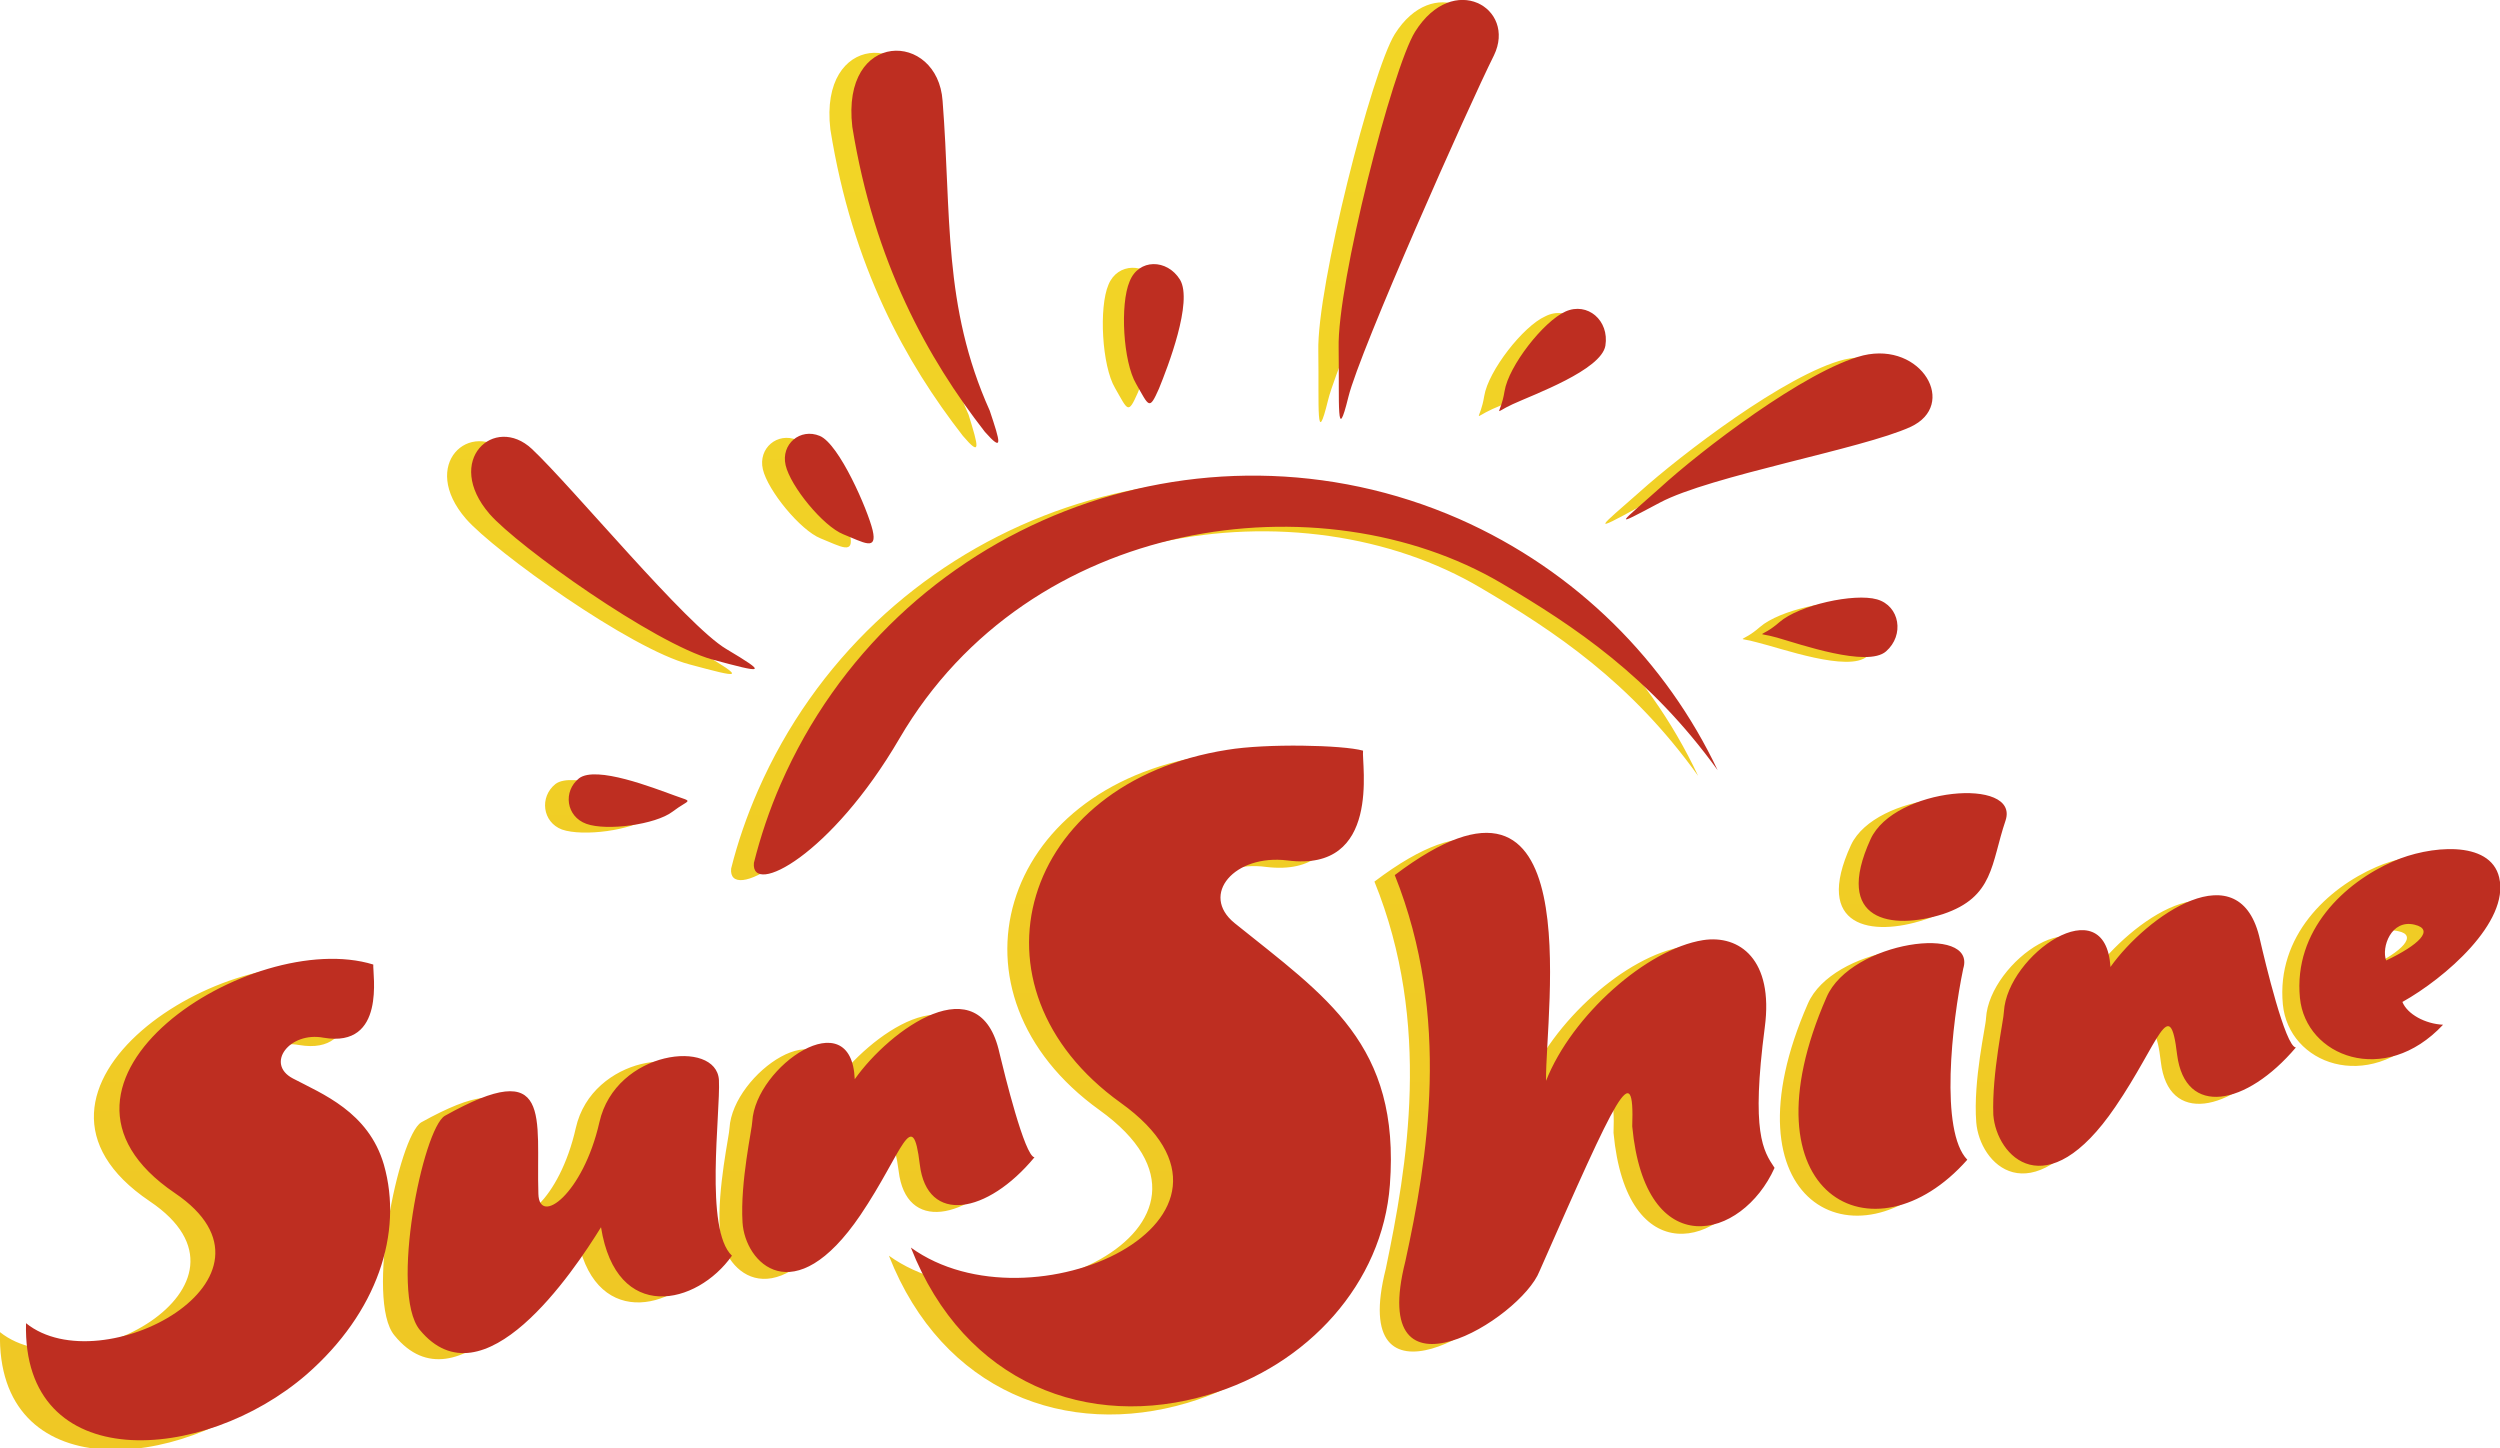
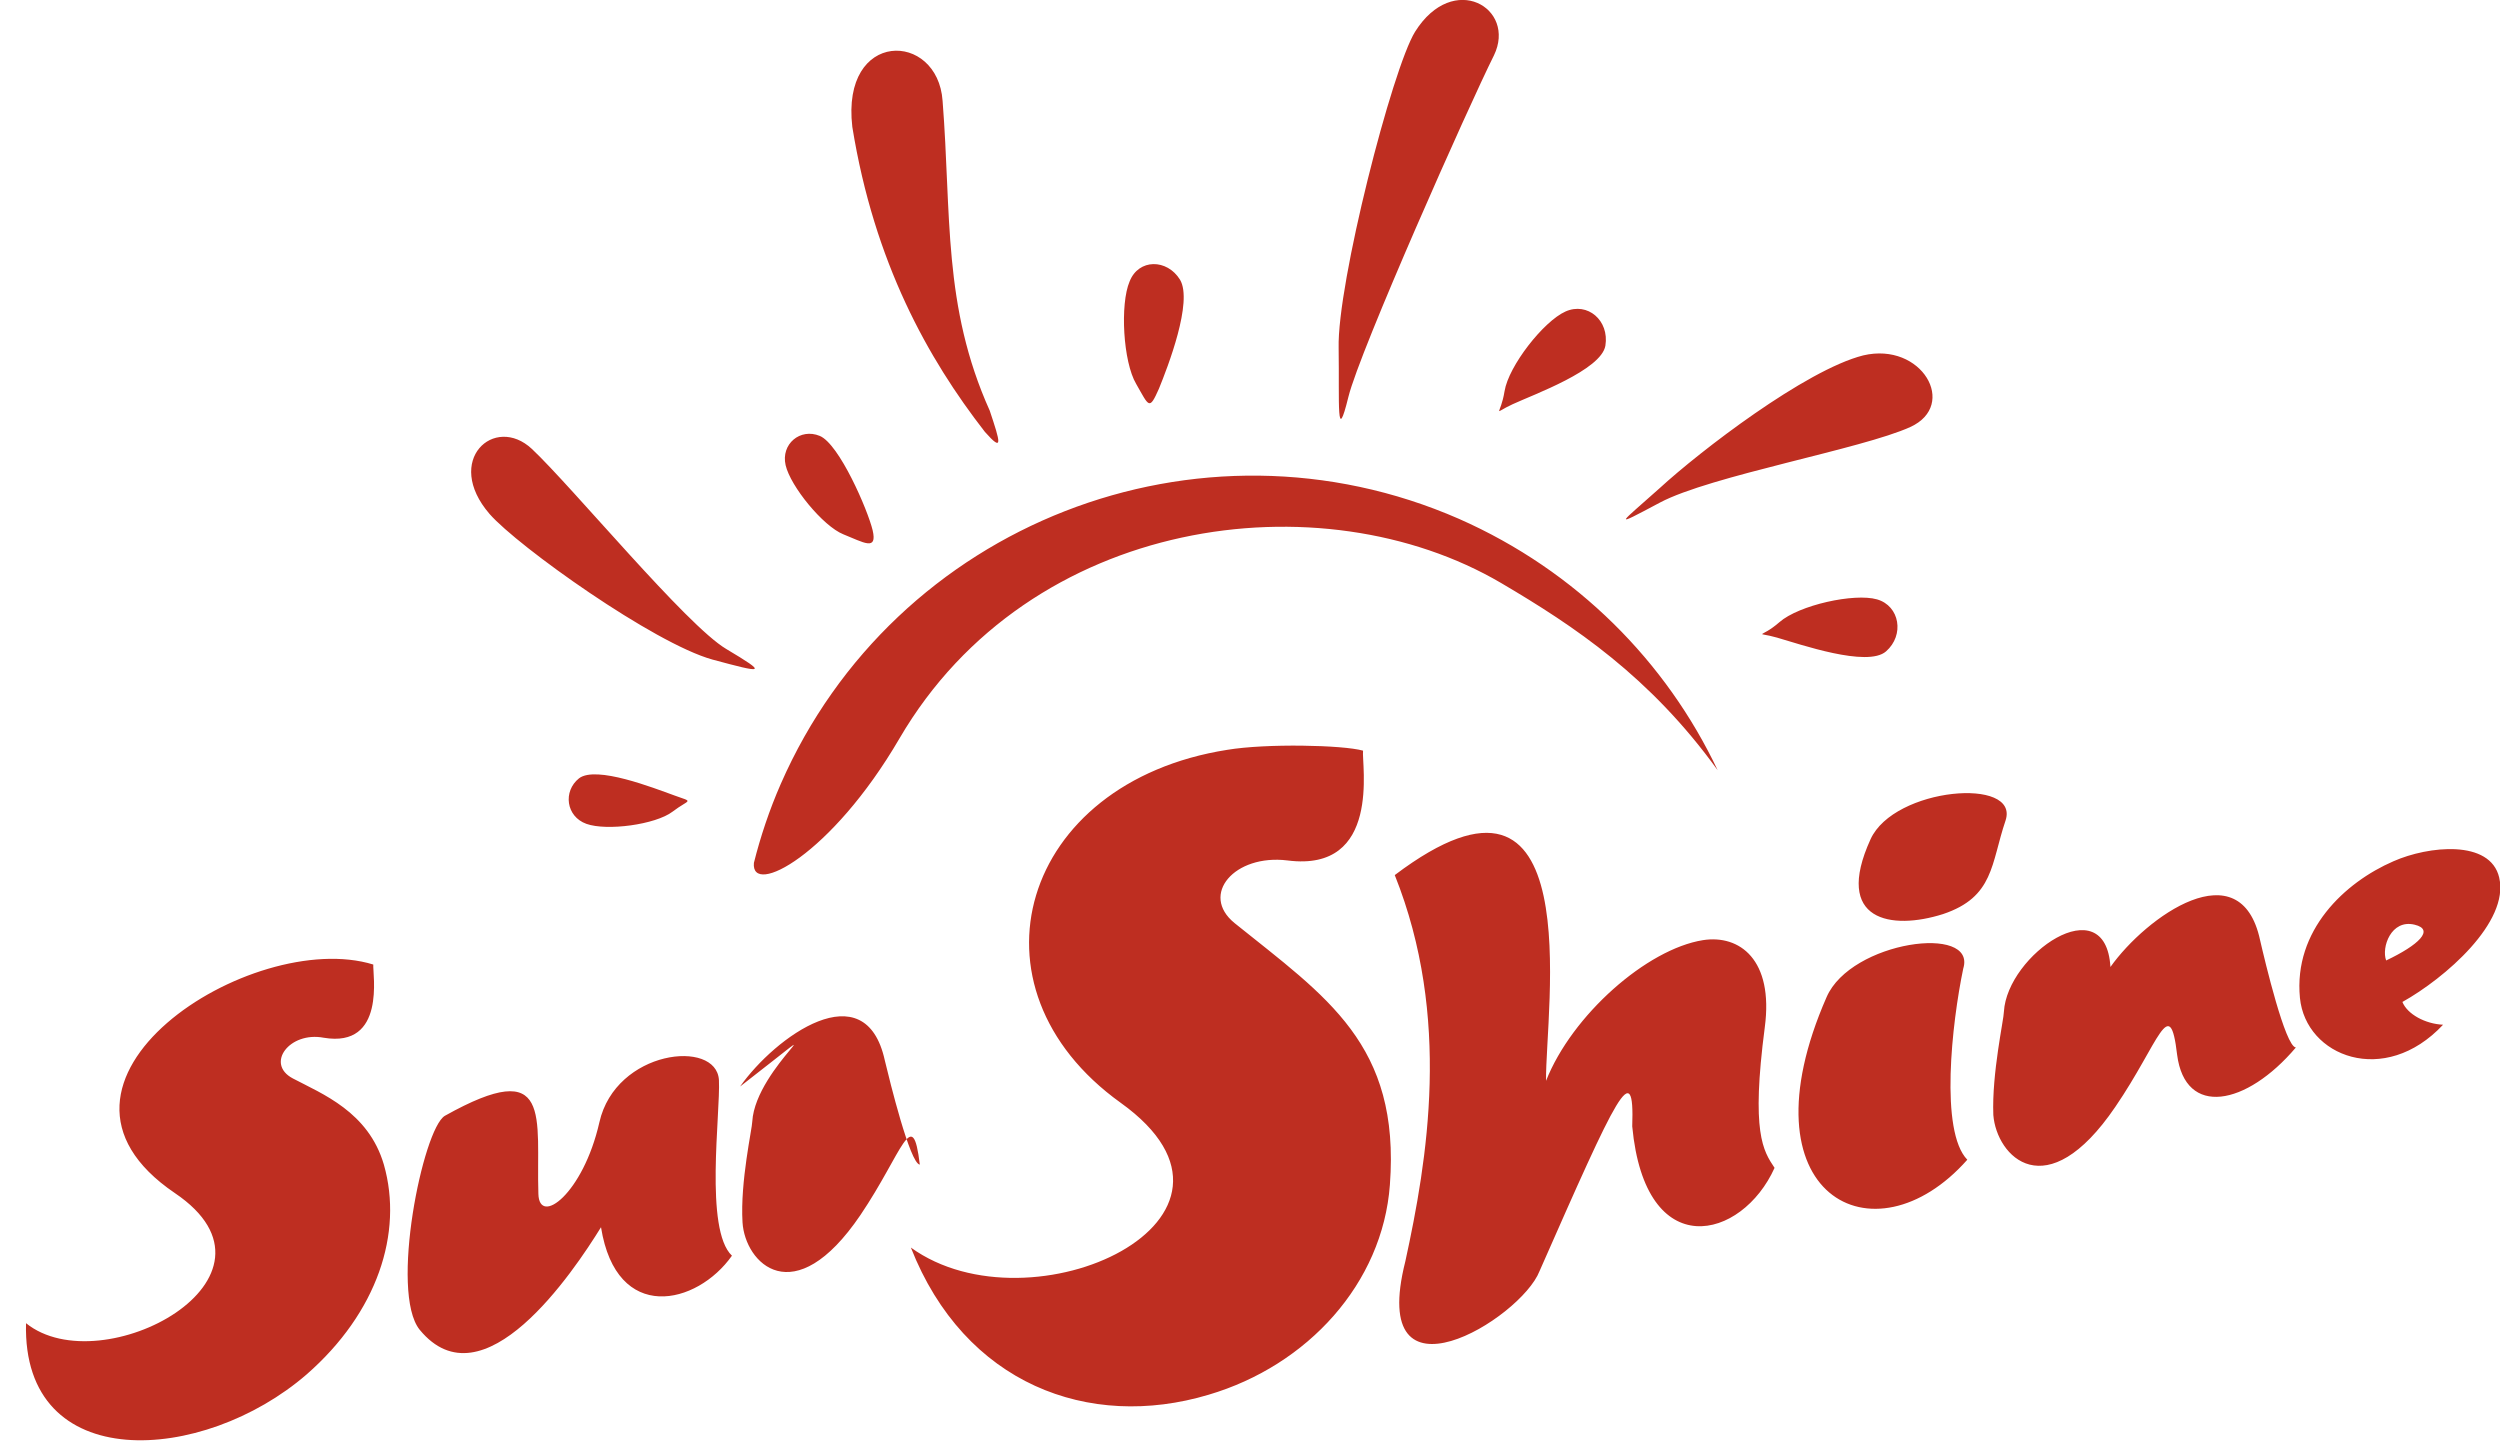
<svg xmlns="http://www.w3.org/2000/svg" version="1.1" id="Layer_1" x="0px" y="0px" width="307.4px" height="178.1px" viewBox="0 0 307.4 178.1" style="enable-background:new 0 0 307.4 178.1;" xml:space="preserve">
  <style type="text/css">
	.st0{fill-rule:evenodd;clip-rule:evenodd;fill:url(#SVGID_1_);}
	.st1{fill-rule:evenodd;clip-rule:evenodd;fill:#BE2E21;}
</style>
  <linearGradient id="SVGID_1_" gradientUnits="userSpaceOnUse" x1="152.691" y1="18.11" x2="152.691" y2="160.354">
    <stop offset="0" style="stop-color:#F2D526" />
    <stop offset="1" style="stop-color:#EFC825" />
  </linearGradient>
-   <path class="st0" d="M244.2,125.2c0.4-7,12.5-15.4,13.2-5.6c4.5-6.2,16-14.6,18.5-3.3c0.6,2.6,3.1,13.1,4.4,13.3  c-6.1,7.2-13.7,8.7-14.6,1c-0.9-7.7-2.2-1.5-7.6,6.4c-8.5,12.6-14.7,6.1-15.1,1C242.6,132.8,244.2,126.1,244.2,125.2L244.2,125.2z   M118.4,53.6c-7-9-13.6-20.8-16.3-37.7c-1.4-12,10.5-11.9,11.2-3.2c1.1,14.1,0,25.3,5.8,38.3C120.3,54.9,120.7,56.3,118.4,53.6  L118.4,53.6z M171.5,4.2c-2.8,4.5-9.6,31.1-9.4,39c0.1,6.9-0.3,12.1,1.2,6c1.4-5.7,14.9-35.9,17.9-42.2  C184.1,1.3,176.2-3.3,171.5,4.2L171.5,4.2z M226.8,44.2c-7.2,1.8-20.2,11.8-25.2,16.3c-5,4.4-6.2,5.2,0,1.8c6.2-3.3,25-6.6,31-9.3  C238.6,50.3,234,42.5,226.8,44.2L226.8,44.2z M57.3,63.8c3.5,4,20.2,16,27.5,17.9c6.3,1.7,6.9,1.8,1.7-1.3c-4.9-3-19-19.9-24-24.6  C57.8,51.4,51.5,57.1,57.3,63.8L57.3,63.8z M98,54.1c-2.4-1-4.8,1-4.2,3.6c0.6,2.6,4.6,7.5,7.1,8.5c2.5,1,4.2,2.1,3.6-0.5  C103.9,63.2,100.5,55.2,98,54.1L98,54.1z M142.5,34.9c1.6,2.7-1.5,10.7-2.6,13.4c-1.2,2.7-1.2,2.2-2.8-0.6c-1.6-2.7-2-9.9-0.8-12.7  C137.4,32.3,140.9,32.2,142.5,34.9L142.5,34.9z M195,43c-0.5,3-8.8,6.1-11.5,7.3c-2.6,1.2-1.5,1.5-1-1.6c0.5-3.1,4.8-8.6,7.5-9.8  C192.7,37.5,195.5,39.9,195,43L195,43z M68.3,96.4c2.1-1.6,9.3,1.2,11.7,2.1c2.5,0.9,1.9,0.4-0.2,2c-2.1,1.6-8.1,2.4-10.7,1.5  C66.7,101.1,66.3,98,68.3,96.4L68.3,96.4z M89.9,106.8c-0.4,4.2,9.6-0.9,18-15.3C123.9,64,160,59.2,182.1,72.3  c9,5.3,18.4,11.5,26.7,23.1c-6.3-13.4-17.3-24.6-31.9-31c-32.1-14.1-69.6,0.6-83.7,32.8C91.8,100.4,90.7,103.6,89.9,106.8  L89.9,106.8z M229.6,80.7c-2.3,2-10.6-1-13.5-1.7c-2.8-0.8-2.1,0.2,0.3-1.9c2.4-2.1,9.2-3.6,12-2.8  C231.4,75.1,231.9,78.7,229.6,80.7L229.6,80.7z M244.3,101.6c1.8-5.4-13.7-4.1-16.7,2.3c-4.7,10.2,2.6,11.3,9,9.2  C243,111.1,242.5,107,244.3,101.6L244.3,101.6z M239.2,119.9c-1.4,6.7-2.9,20.1,0.5,23.5c-11.5,13.1-28.1,4.4-17.4-20  C225.3,116.5,240.8,114.4,239.2,119.9L239.2,119.9z M169,108.4c24.2-18.3,18.6,16.7,18.6,25.4c3.2-8.2,12.4-16.3,19.4-17.4  c4.5-0.7,8.8,2.4,7.7,10.7c-1.7,13.1-0.2,15.2,1.2,17.4c-4,9-15.9,11.9-17.5-5.2c0.3-8.6-1.8-4.1-11.4,17.9  c-2.3,6-21.3,17.4-16.6-1.2C173,143.5,176.1,125.9,169,108.4L169,108.4z M280.7,123.5c0.7,7.3,10.4,11,17.6,3.3  c-2.2-0.1-4.4-1.3-5-2.8c5.2-2.9,13.2-9.8,11.9-15.4c-1.1-4.7-8.7-3.9-13-2C286.2,109.2,279.9,115.1,280.7,123.5L280.7,123.5z   M291.4,118.9c-0.6-1.7,0.6-5.1,3.5-4.4C297.3,115,295.4,117,291.4,118.9L291.4,118.9z M149.2,114.3c11.3,9.1,20.5,15,19.2,32.3  c-0.9,12.1-10.2,22.3-22.4,25.9c-14.8,4.4-30.1-1.3-36.7-18.1c14.9,10.7,45.8-3.6,25.9-17.9c-19.9-14.3-12.4-39.6,13.1-43.6  c4.8-0.8,14.2-0.6,16.8,0.1c-0.2,1.6,2.3,15-9.4,13.6C149.2,105.7,144.8,110.8,149.2,114.3L149.2,114.3z M89.7,138.7  c0,0.8-1.5,7.4-1.2,12.4c0.3,5,6.3,11.3,14.6-0.9c5.3-7.7,6.4-13.7,7.4-6.2c0.9,7.5,8.3,6.1,14.2-0.9c-1.2-0.1-3.7-10.3-4.3-12.9  c-2.4-11-13.6-2.9-17.9,3.2C101.9,123.8,90.1,132,89.7,138.7L89.7,138.7z M51.8,138c13.5-7.5,11.3,0.2,11.5,9.6c0.1,4,5.5,0,7.5-8.9  c2-8.9,14.5-10.3,14.7-5.3c0.2,4.1-1.8,18.5,1.6,21.7c-4.3,6.2-14.3,8.4-16.2-3.5c-3.5,5.6-14.6,22.2-22.4,12.6  C44.9,159.9,49,139.7,51.8,138L51.8,138z M32.9,133.5c-3.4-1.8-0.4-5.8,3.9-5c7.8,1.3,6-7.9,6.1-9c-15-4.6-44.8,14.5-24.5,28.2  c15.5,10.4-9,23.6-18.4,16.1c-0.5,18.9,21.9,17.4,34.6,6.3c8.7-7.6,12-17.5,9.5-25.8C42.3,137.6,36.5,135.4,32.9,133.5z" />
-   <path class="st1" d="M246.4,124.4c0.4-7,12.5-15.4,13.1-5.5c4.4-6.2,16-14.5,18.4-3.3c0.6,2.6,3.1,13.1,4.4,13.2  c-6.1,7.2-13.6,8.6-14.6,0.9c-0.9-7.7-2.2-1.5-7.6,6.4c-8.5,12.5-14.6,6.1-15,1C244.9,132,246.4,125.3,246.4,124.4L246.4,124.4z   M121.1,53.1c-7-9-13.6-20.8-16.3-37.5c-1.4-12,10.5-11.8,11.1-3.2c1.1,14,0,25.2,5.8,38.1C123,54.4,123.4,55.7,121.1,53.1  L121.1,53.1z M174,3.9c-2.8,4.5-9.6,31-9.4,38.9c0.1,6.9-0.3,12.1,1.2,6c1.4-5.7,14.8-35.8,17.9-42C186.5,1,178.7-3.6,174,3.9  L174,3.9z M229.1,43.7C222,45.5,209,55.5,204.1,60c-4.9,4.4-6.2,5.1,0,1.8c6.2-3.3,24.9-6.6,30.8-9.3  C240.8,49.8,236.3,42,229.1,43.7L229.1,43.7z M60.2,63.2c3.5,4,20.2,15.9,27.4,17.9c6.3,1.7,6.9,1.8,1.7-1.3  c-4.9-2.9-18.9-19.9-23.9-24.6C60.8,50.9,54.5,56.6,60.2,63.2L60.2,63.2z M100.8,53.6c-2.4-1-4.8,1-4.2,3.6c0.6,2.6,4.6,7.5,7.1,8.5  c2.5,1,4.2,2.1,3.6-0.5C106.7,62.7,103.2,54.6,100.8,53.6L100.8,53.6z M145.1,34.4c1.6,2.7-1.5,10.7-2.6,13.4  c-1.2,2.7-1.2,2.2-2.8-0.6c-1.6-2.7-2-9.8-0.8-12.6C140,31.8,143.5,31.8,145.1,34.4L145.1,34.4z M197.4,42.5c-0.5,3-8.8,6-11.4,7.2  c-2.6,1.2-1.5,1.5-1-1.6c0.5-3.1,4.8-8.6,7.5-9.8C195.2,37.1,197.9,39.4,197.4,42.5L197.4,42.5z M71.2,95.7  c2.1-1.6,9.2,1.2,11.7,2.1c2.5,0.9,1.9,0.4-0.2,2c-2.1,1.6-8.1,2.4-10.6,1.5C69.6,100.4,69.2,97.3,71.2,95.7L71.2,95.7z M92.7,106.1  c-0.4,4.2,9.5-0.9,17.9-15.3c16-27.4,51.9-32.1,74-19.1c9,5.3,18.3,11.5,26.6,23c-6.3-13.3-17.3-24.5-31.8-30.9  c-32-14-69.4,0.6-83.4,32.6C94.6,99.6,93.5,102.9,92.7,106.1L92.7,106.1z M231.9,80.1c-2.3,2-10.6-0.9-13.4-1.7  c-2.8-0.8-2.1,0.2,0.3-1.9c2.4-2.1,9.2-3.6,12-2.8C233.6,74.5,234.2,78.1,231.9,80.1L231.9,80.1z M246.6,100.9  c1.8-5.4-13.7-4.1-16.6,2.3c-4.6,10.1,2.6,11.2,8.9,9.2C245.2,110.3,244.8,106.2,246.6,100.9L246.6,100.9z M241.4,119.1  c-1.4,6.7-2.9,20,0.5,23.5c-11.5,13-28,4.4-17.3-20C227.6,115.7,243.1,113.6,241.4,119.1L241.4,119.1z M171.5,107.6  c24.1-18.2,18.5,16.6,18.6,25.3c3.2-8.1,12.4-16.2,19.3-17.3c4.5-0.7,8.7,2.4,7.6,10.7c-1.7,13-0.2,15.2,1.2,17.3  c-4,8.9-15.9,11.9-17.5-5.1c0.3-8.6-1.8-4-11.4,17.8c-2.3,5.9-21.2,17.4-16.5-1.2C175.5,142.7,178.5,125.1,171.5,107.6L171.5,107.6z   M282.8,122.7c0.7,7.2,10.4,11,17.6,3.3c-2.2-0.1-4.4-1.3-5-2.8c5.2-2.9,13.2-9.8,11.9-15.3c-1.1-4.7-8.7-3.9-13-2  C288.3,108.5,282,114.4,282.8,122.7L282.8,122.7z M293.4,118.1c-0.6-1.6,0.6-5.1,3.5-4.4C299.4,114.3,297.4,116.2,293.4,118.1  L293.4,118.1z M151.8,113.5c11.3,9.1,20.4,14.9,19.1,32.2c-0.9,12.1-10.1,22.2-22.3,25.8c-14.7,4.4-30-1.3-36.6-18.1  c14.8,10.7,45.6-3.6,25.8-17.8c-19.8-14.2-12.3-39.4,13.1-43.4c4.8-0.8,14.2-0.6,16.7,0.1c-0.2,1.6,2.3,15-9.3,13.5  C151.8,105,147.5,110,151.8,113.5L151.8,113.5z M92.5,137.9c0,0.8-1.5,7.4-1.2,12.4c0.3,5,6.3,11.2,14.5-0.9  c5.2-7.7,6.4-13.7,7.3-6.2c0.9,7.4,8.3,6.1,14.1-0.9c-1.2-0.1-3.7-10.3-4.3-12.8c-2.4-11-13.5-2.9-17.8,3.2  C104.7,123,92.9,131.1,92.5,137.9L92.5,137.9z M54.7,137.2c13.4-7.5,11.2,0.2,11.5,9.6c0.1,4,5.5,0,7.5-8.8  c2-8.9,14.4-10.3,14.7-5.2c0.2,4.1-1.8,18.4,1.6,21.6c-4.3,6.1-14.2,8.4-16.1-3.5c-3.4,5.5-14.5,22.1-22.3,12.6  C47.9,158.9,52,138.8,54.7,137.2L54.7,137.2z M36,132.6c-3.4-1.8-0.4-5.8,3.8-5c7.7,1.3,6-7.9,6.1-9c-14.9-4.6-44.6,14.4-24.4,28.1  c15.4,10.4-9,23.5-18.3,16c-0.5,18.8,21.8,17.3,34.5,6.3c8.7-7.6,11.9-17.4,9.5-25.8C45.3,136.7,39.6,134.5,36,132.6z" />
+   <path class="st1" d="M246.4,124.4c0.4-7,12.5-15.4,13.1-5.5c4.4-6.2,16-14.5,18.4-3.3c0.6,2.6,3.1,13.1,4.4,13.2  c-6.1,7.2-13.6,8.6-14.6,0.9c-0.9-7.7-2.2-1.5-7.6,6.4c-8.5,12.5-14.6,6.1-15,1C244.9,132,246.4,125.3,246.4,124.4L246.4,124.4z   M121.1,53.1c-7-9-13.6-20.8-16.3-37.5c-1.4-12,10.5-11.8,11.1-3.2c1.1,14,0,25.2,5.8,38.1C123,54.4,123.4,55.7,121.1,53.1  L121.1,53.1z M174,3.9c-2.8,4.5-9.6,31-9.4,38.9c0.1,6.9-0.3,12.1,1.2,6c1.4-5.7,14.8-35.8,17.9-42C186.5,1,178.7-3.6,174,3.9  L174,3.9z M229.1,43.7C222,45.5,209,55.5,204.1,60c-4.9,4.4-6.2,5.1,0,1.8c6.2-3.3,24.9-6.6,30.8-9.3  C240.8,49.8,236.3,42,229.1,43.7L229.1,43.7z M60.2,63.2c3.5,4,20.2,15.9,27.4,17.9c6.3,1.7,6.9,1.8,1.7-1.3  c-4.9-2.9-18.9-19.9-23.9-24.6C60.8,50.9,54.5,56.6,60.2,63.2L60.2,63.2z M100.8,53.6c-2.4-1-4.8,1-4.2,3.6c0.6,2.6,4.6,7.5,7.1,8.5  c2.5,1,4.2,2.1,3.6-0.5C106.7,62.7,103.2,54.6,100.8,53.6L100.8,53.6z M145.1,34.4c1.6,2.7-1.5,10.7-2.6,13.4  c-1.2,2.7-1.2,2.2-2.8-0.6c-1.6-2.7-2-9.8-0.8-12.6C140,31.8,143.5,31.8,145.1,34.4L145.1,34.4z M197.4,42.5c-0.5,3-8.8,6-11.4,7.2  c-2.6,1.2-1.5,1.5-1-1.6c0.5-3.1,4.8-8.6,7.5-9.8C195.2,37.1,197.9,39.4,197.4,42.5L197.4,42.5z M71.2,95.7  c2.1-1.6,9.2,1.2,11.7,2.1c2.5,0.9,1.9,0.4-0.2,2c-2.1,1.6-8.1,2.4-10.6,1.5C69.6,100.4,69.2,97.3,71.2,95.7L71.2,95.7z M92.7,106.1  c-0.4,4.2,9.5-0.9,17.9-15.3c16-27.4,51.9-32.1,74-19.1c9,5.3,18.3,11.5,26.6,23c-6.3-13.3-17.3-24.5-31.8-30.9  c-32-14-69.4,0.6-83.4,32.6C94.6,99.6,93.5,102.9,92.7,106.1L92.7,106.1z M231.9,80.1c-2.3,2-10.6-0.9-13.4-1.7  c-2.8-0.8-2.1,0.2,0.3-1.9c2.4-2.1,9.2-3.6,12-2.8C233.6,74.5,234.2,78.1,231.9,80.1L231.9,80.1z M246.6,100.9  c1.8-5.4-13.7-4.1-16.6,2.3c-4.6,10.1,2.6,11.2,8.9,9.2C245.2,110.3,244.8,106.2,246.6,100.9L246.6,100.9z M241.4,119.1  c-1.4,6.7-2.9,20,0.5,23.5c-11.5,13-28,4.4-17.3-20C227.6,115.7,243.1,113.6,241.4,119.1L241.4,119.1z M171.5,107.6  c24.1-18.2,18.5,16.6,18.6,25.3c3.2-8.1,12.4-16.2,19.3-17.3c4.5-0.7,8.7,2.4,7.6,10.7c-1.7,13-0.2,15.2,1.2,17.3  c-4,8.9-15.9,11.9-17.5-5.1c0.3-8.6-1.8-4-11.4,17.8c-2.3,5.9-21.2,17.4-16.5-1.2C175.5,142.7,178.5,125.1,171.5,107.6L171.5,107.6z   M282.8,122.7c0.7,7.2,10.4,11,17.6,3.3c-2.2-0.1-4.4-1.3-5-2.8c5.2-2.9,13.2-9.8,11.9-15.3c-1.1-4.7-8.7-3.9-13-2  C288.3,108.5,282,114.4,282.8,122.7L282.8,122.7z M293.4,118.1c-0.6-1.6,0.6-5.1,3.5-4.4C299.4,114.3,297.4,116.2,293.4,118.1  L293.4,118.1z M151.8,113.5c11.3,9.1,20.4,14.9,19.1,32.2c-0.9,12.1-10.1,22.2-22.3,25.8c-14.7,4.4-30-1.3-36.6-18.1  c14.8,10.7,45.6-3.6,25.8-17.8c-19.8-14.2-12.3-39.4,13.1-43.4c4.8-0.8,14.2-0.6,16.7,0.1c-0.2,1.6,2.3,15-9.3,13.5  C151.8,105,147.5,110,151.8,113.5L151.8,113.5z M92.5,137.9c0,0.8-1.5,7.4-1.2,12.4c0.3,5,6.3,11.2,14.5-0.9  c5.2-7.7,6.4-13.7,7.3-6.2c-1.2-0.1-3.7-10.3-4.3-12.8c-2.4-11-13.5-2.9-17.8,3.2  C104.7,123,92.9,131.1,92.5,137.9L92.5,137.9z M54.7,137.2c13.4-7.5,11.2,0.2,11.5,9.6c0.1,4,5.5,0,7.5-8.8  c2-8.9,14.4-10.3,14.7-5.2c0.2,4.1-1.8,18.4,1.6,21.6c-4.3,6.1-14.2,8.4-16.1-3.5c-3.4,5.5-14.5,22.1-22.3,12.6  C47.9,158.9,52,138.8,54.7,137.2L54.7,137.2z M36,132.6c-3.4-1.8-0.4-5.8,3.8-5c7.7,1.3,6-7.9,6.1-9c-14.9-4.6-44.6,14.4-24.4,28.1  c15.4,10.4-9,23.5-18.3,16c-0.5,18.8,21.8,17.3,34.5,6.3c8.7-7.6,11.9-17.4,9.5-25.8C45.3,136.7,39.6,134.5,36,132.6z" />
</svg>